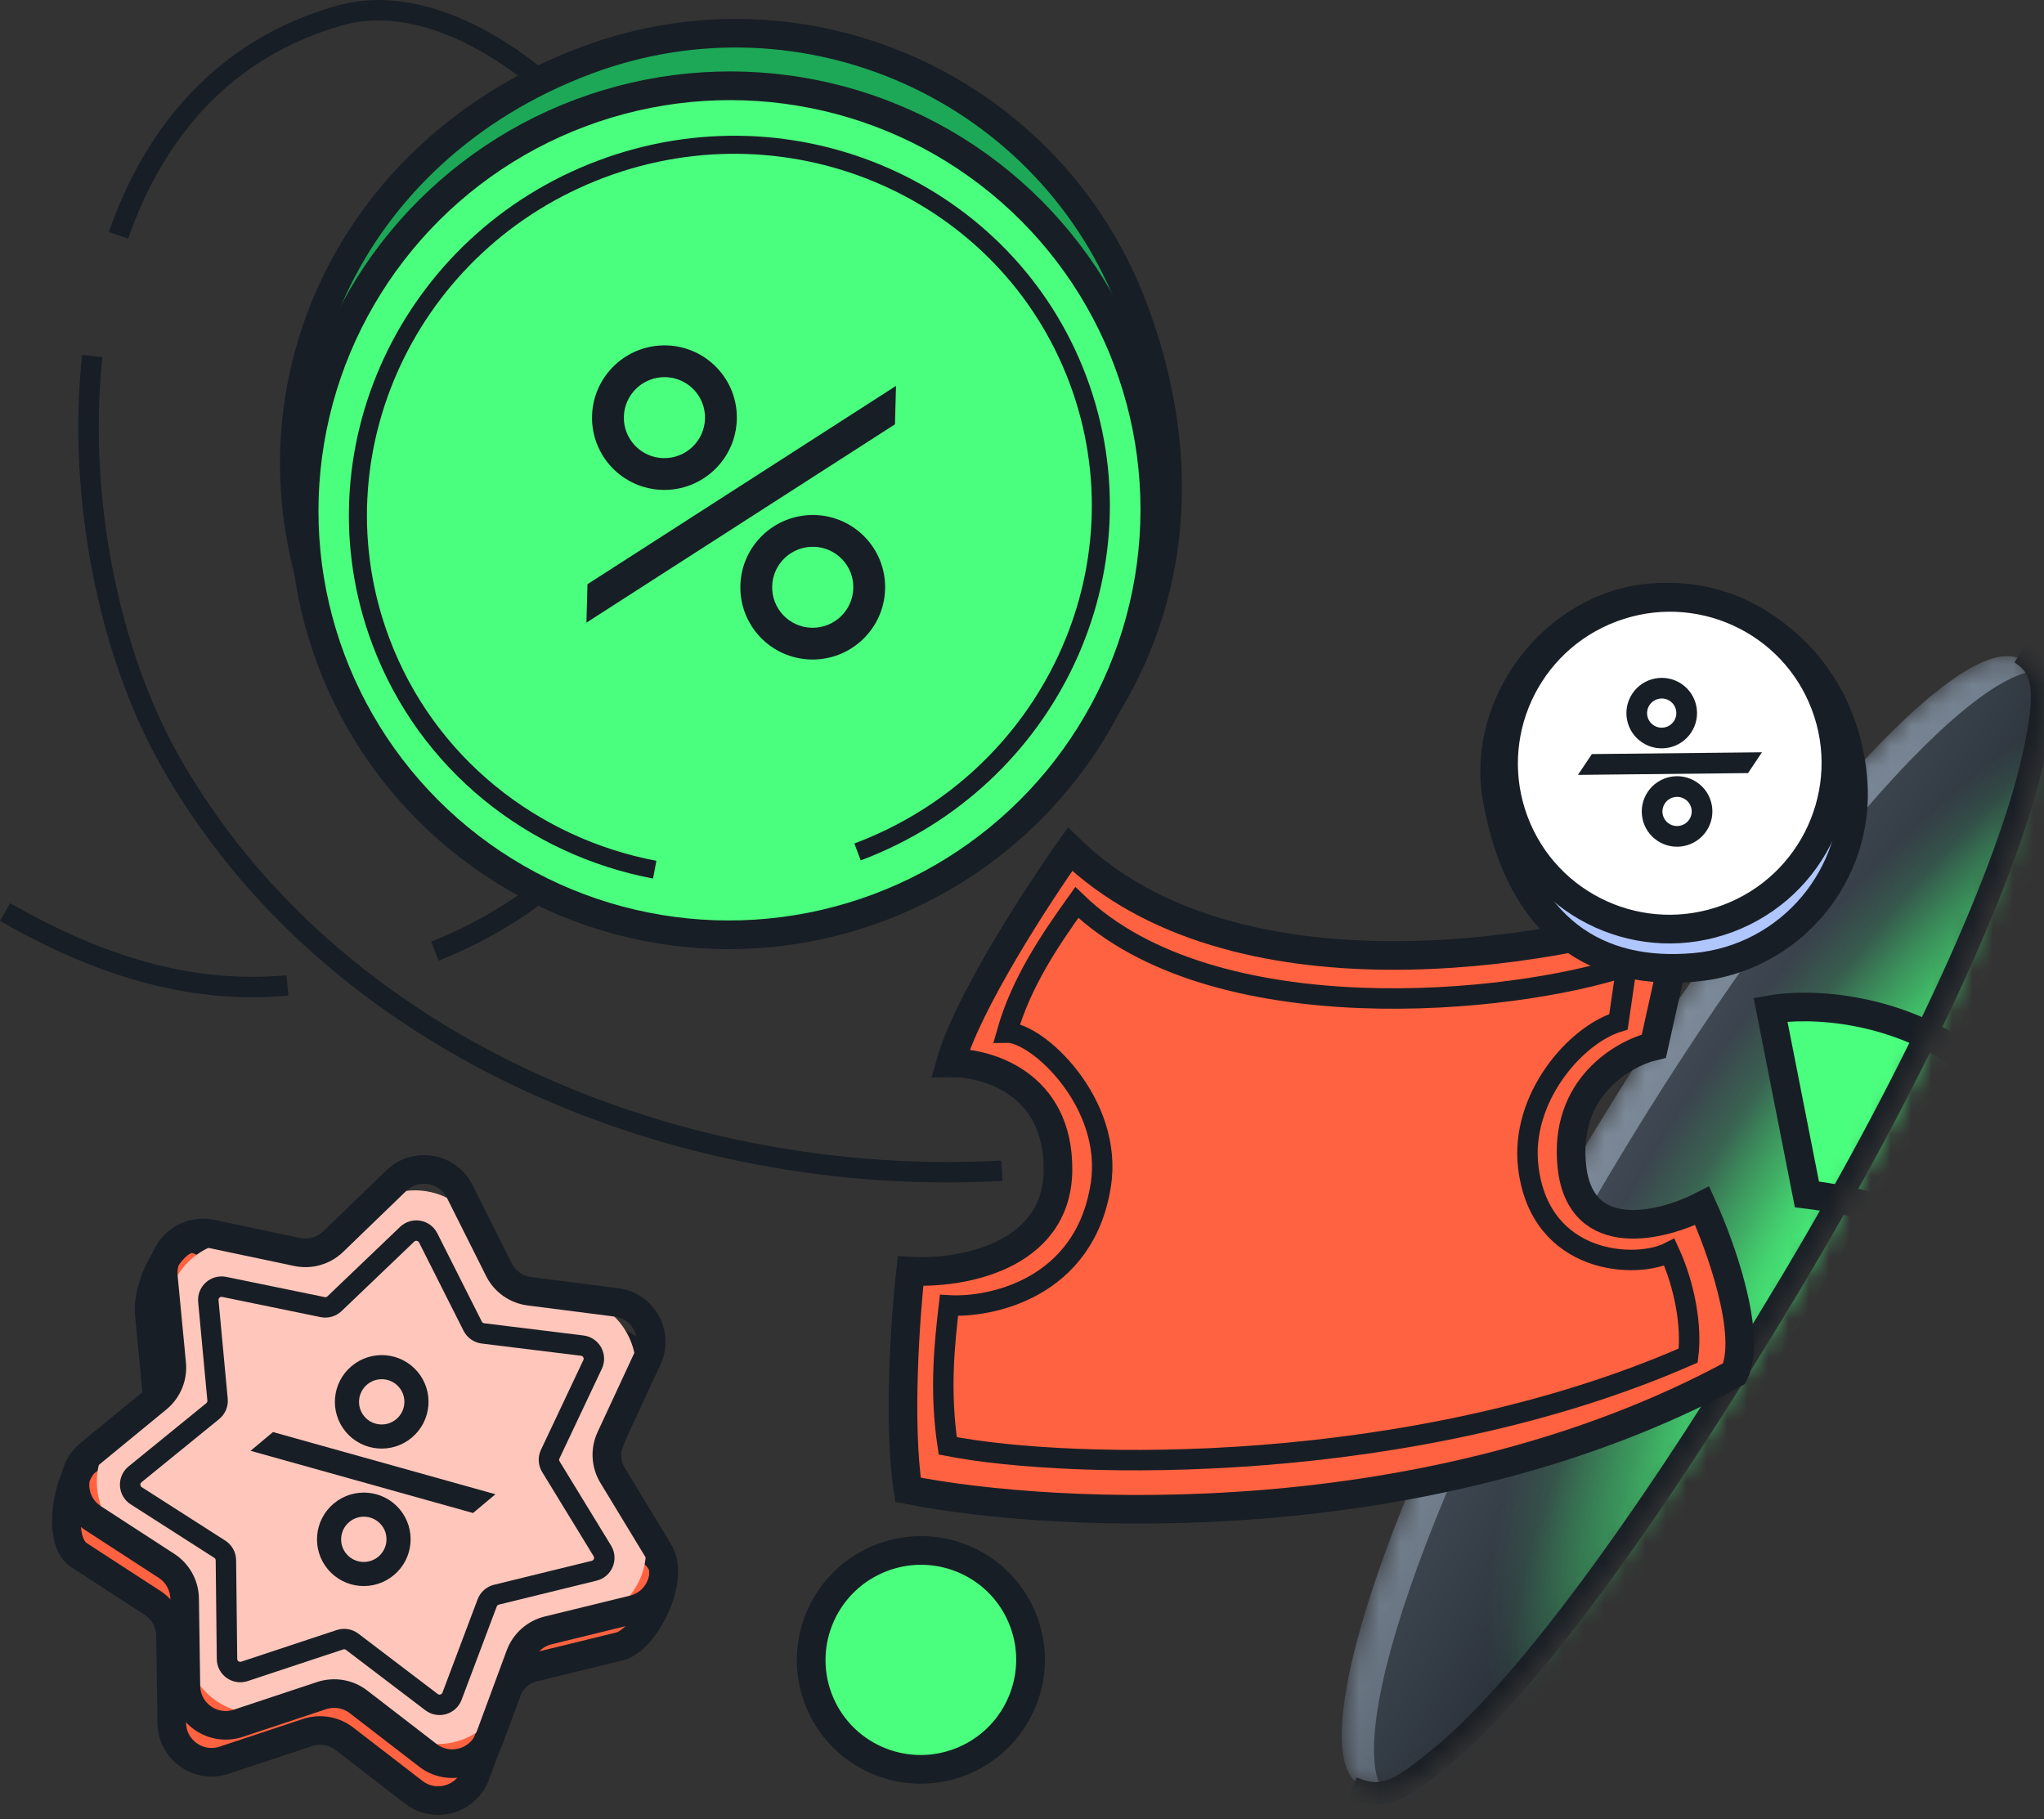
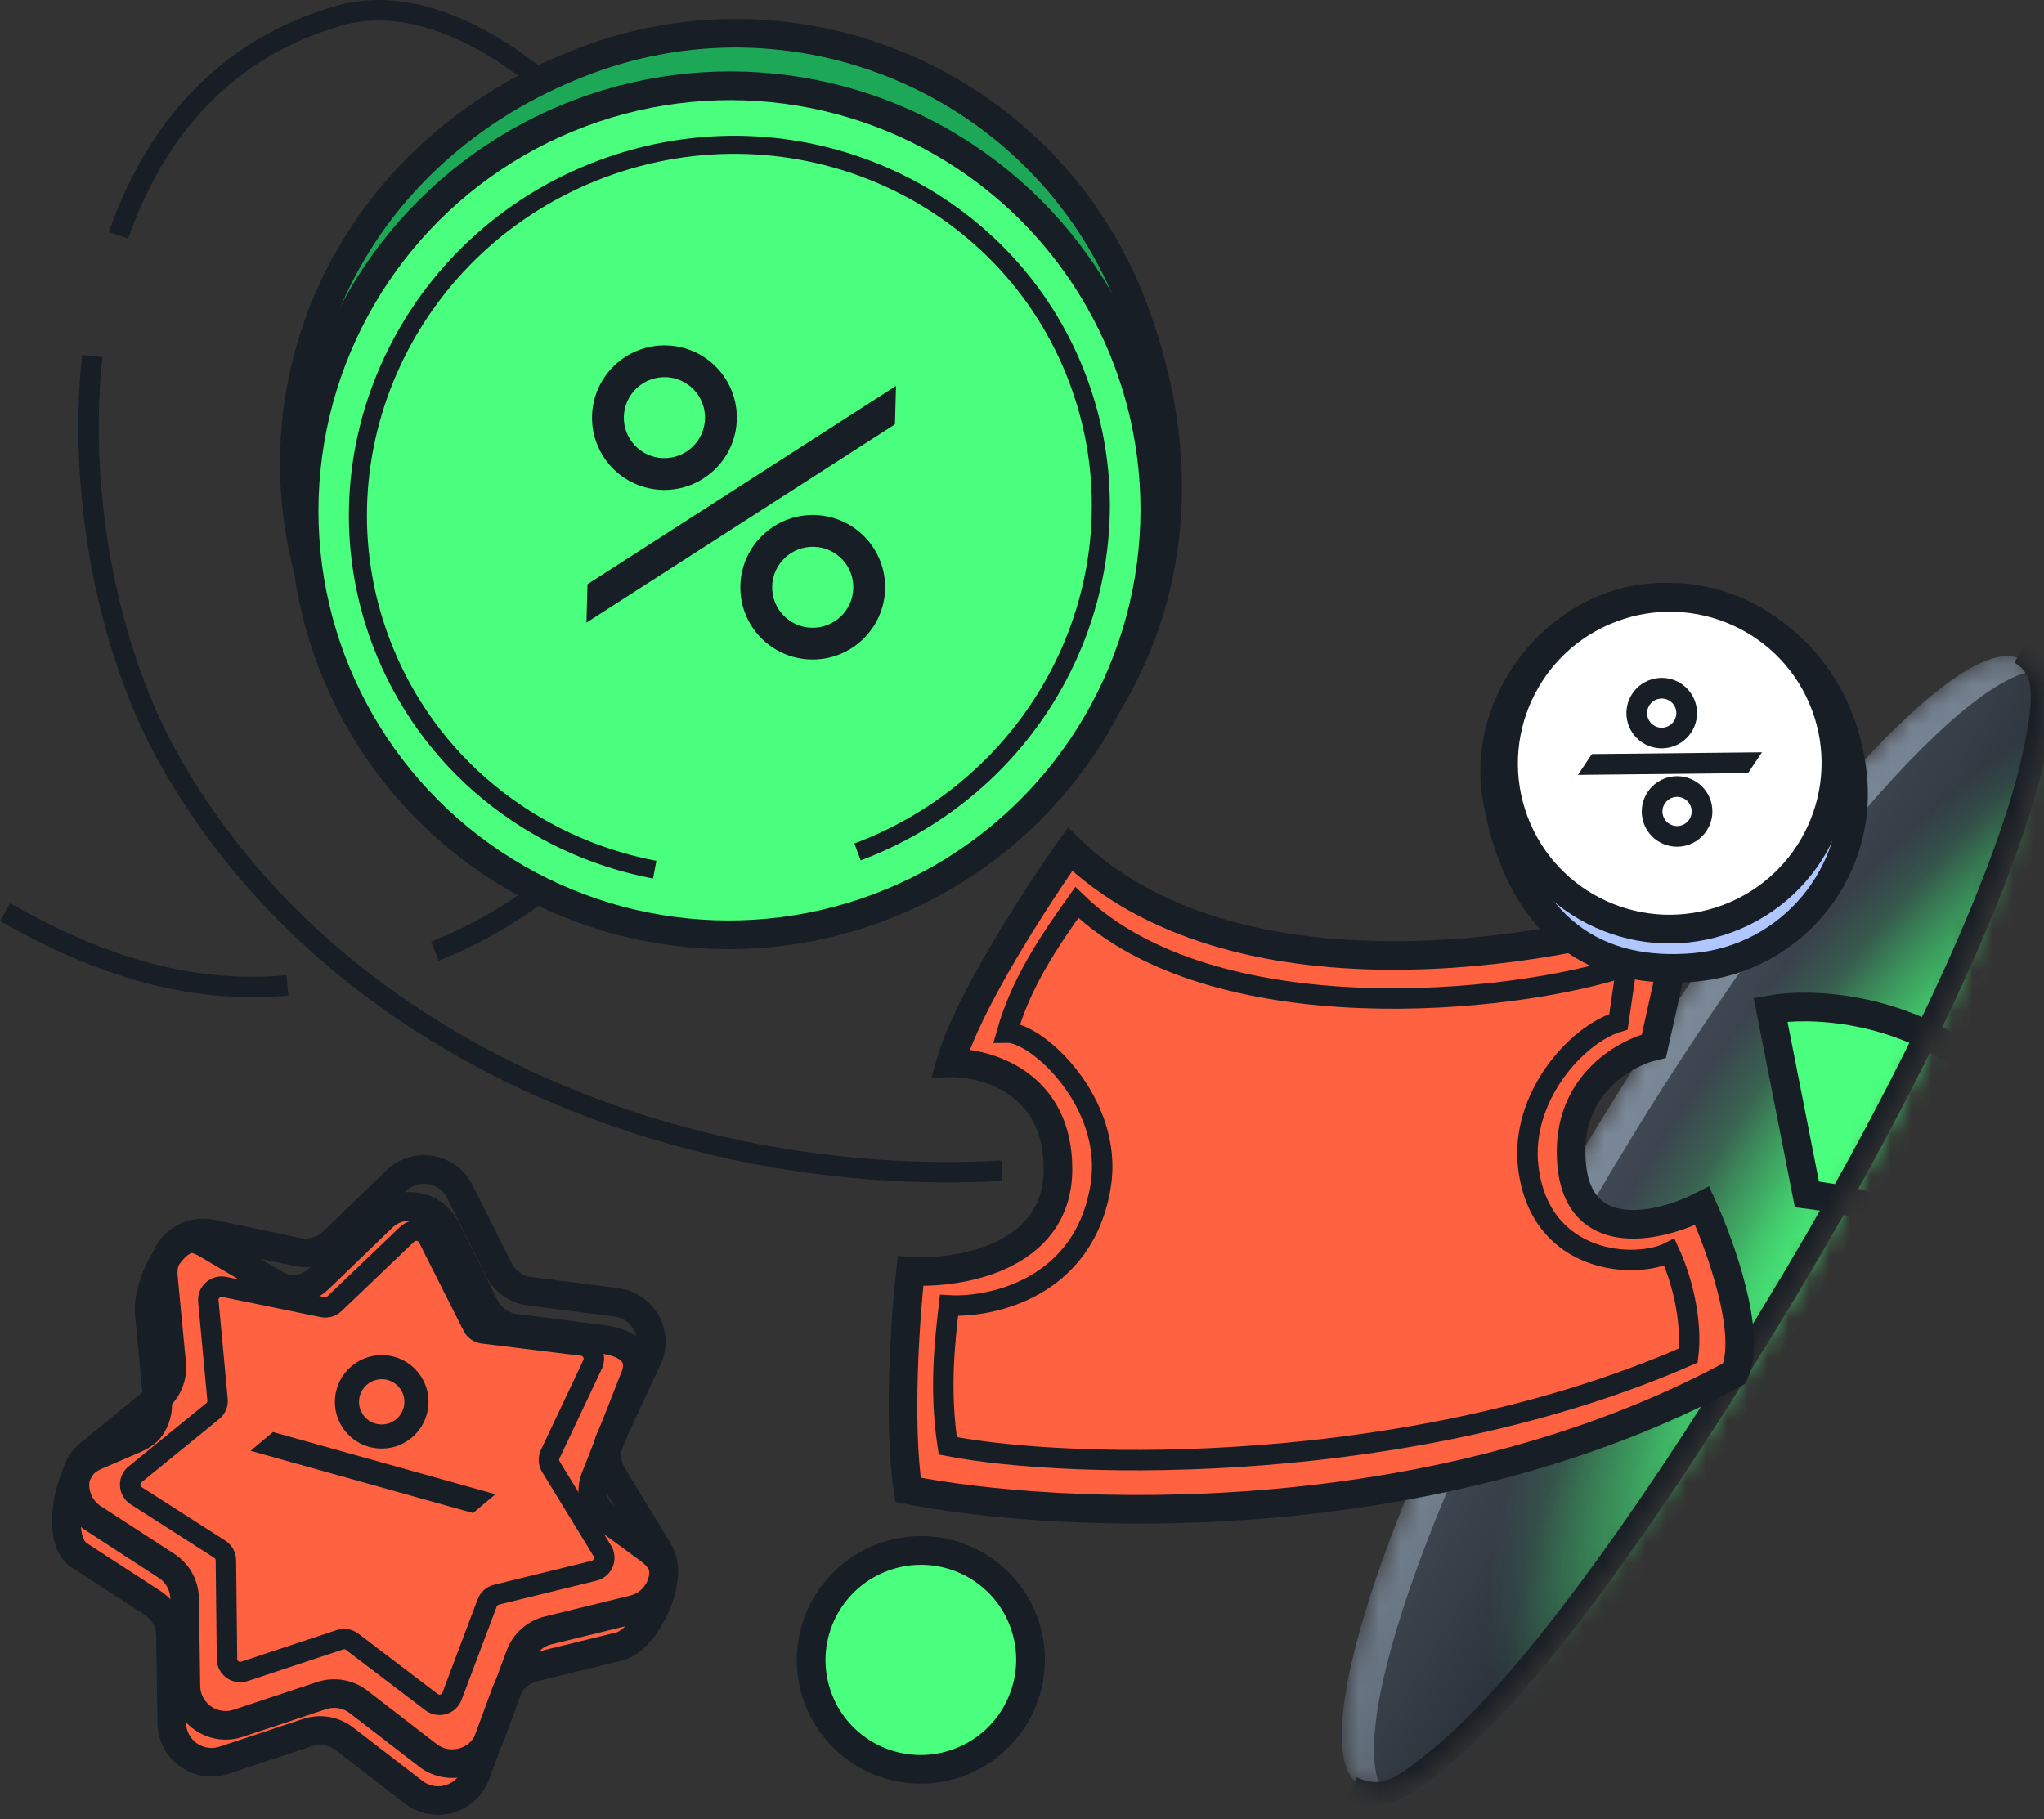
<svg xmlns="http://www.w3.org/2000/svg" width="100" height="89" viewBox="0 0 100 89" fill="none">
  <rect x="0" y="0" width="100" height="89" fill="#333333" stroke="none" />
  <mask id="mask0_7381_10595" style="mask-type:alpha" maskUnits="userSpaceOnUse" x="65" y="32" width="35" height="56">
    <path d="M87.909 62.814C81.628 73.337 75.314 82.244 70.869 85.854C68.986 87.377 68.09 88.04 66.513 87.326C63.599 85.596 68.224 71.715 77.264 56.571C86.304 41.427 95.994 30.553 98.908 32.282C100.222 33.062 100.182 34.457 99.664 37.025C98.529 42.648 94.115 52.417 87.909 62.814Z" fill="url(#paint0_linear_7381_10595)" />
  </mask>
  <g mask="url(#mask0_7381_10595)">
    <path d="M87.909 62.814C81.628 73.337 75.314 82.244 70.869 85.854C68.986 87.377 68.09 88.04 66.513 87.326C63.599 85.596 68.224 71.715 77.264 56.571C86.304 41.427 95.994 30.553 98.908 32.282C100.222 33.062 100.182 34.457 99.664 37.025C98.529 42.648 94.115 52.417 87.909 62.814Z" fill="url(#paint1_linear_7381_10595)" />
    <path d="M89.486 63.528C83.204 74.051 76.891 82.958 72.445 86.568C70.562 88.091 69.666 88.754 68.089 88.04C65.176 86.31 69.8 72.43 78.84 57.285C87.88 42.141 97.571 31.267 100.484 32.996C101.798 33.776 101.758 35.171 101.24 37.739C100.106 43.362 95.692 53.131 89.486 63.528Z" fill="url(#paint2_linear_7381_10595)" />
    <g style="mix-blend-mode:lighten">
      <path d="M95.582 62.283C85.065 79.901 74.991 95.108 68.688 101.829C66.021 104.666 64.769 105.924 63.126 105.321C60.213 103.591 69.778 81.433 84.914 56.078C100.049 30.723 114.68 11.571 117.594 13.3C118.908 14.08 118.446 16.182 117.074 20.18C114.068 28.939 105.972 44.876 95.582 62.283Z" fill="url(#paint3_radial_7381_10595)" />
    </g>
    <g style="mix-blend-mode:lighten">
      <path d="M90.744 60.207C80.227 77.825 70.311 93.126 64.372 100.063C61.859 102.992 60.687 104.297 59.362 103.882C57.074 102.524 67.221 80.711 82.356 55.356C97.491 30 111.615 10.547 113.903 11.905C114.934 12.517 114.347 14.544 112.814 18.447C109.456 26.996 101.135 42.8 90.744 60.207Z" fill="url(#paint4_radial_7381_10595)" />
    </g>
    <g style="mix-blend-mode:lighten">
      <path d="M90.745 60.207C80.228 77.825 70.111 93.007 63.711 99.67C61.002 102.482 59.729 103.727 58.001 103.073C54.918 101.244 64.328 78.993 79.463 53.638C94.598 28.283 109.366 9.212 112.448 11.041C113.838 11.866 113.411 13.988 112.082 18.012C109.171 26.827 101.136 42.8 90.745 60.207Z" fill="url(#paint5_radial_7381_10595)" />
    </g>
    <path d="M96.773 52.239C93.02 49.172 88.442 49.067 86.621 49.398L88.401 58.439C92.6 58.952 95.144 60.378 95.891 61.026L96.773 52.239Z" fill="#4BFF7E" stroke="#181E25" stroke-width="1.4" />
    <path d="M66.147 87.47C67.716 88.177 68.615 87.505 70.504 85.963C74.965 82.306 81.324 73.312 87.662 62.695C93.924 52.205 98.393 42.357 99.561 36.698C100.095 34.114 100.144 32.711 98.837 31.936" stroke="#181E25" stroke-width="1.111" />
  </g>
  <path d="M83.278 58.998C84.176 60.96 85.747 65.348 84.844 67.206C70.044 75.22 51.73 74.337 44.423 72.894C43.925 69.633 44.298 64.402 44.546 62.194C46.93 62.336 51.71 61.549 51.76 57.269C51.809 52.989 48.276 51.977 46.504 52.006C47.328 49.076 50.745 43.817 52.351 41.553C60.301 49.26 75.697 46.721 82.401 44.488L80.914 51.183C79.394 51.542 76.465 53.231 76.907 57.118C77.35 61.006 81.338 59.991 83.278 58.998Z" fill="#FF6240" />
  <path d="M83.278 58.998C84.176 60.96 85.747 65.348 84.844 67.206C70.044 75.22 51.73 74.337 44.423 72.894C43.925 69.633 44.298 64.402 44.546 62.194C46.93 62.336 51.71 61.549 51.76 57.269C51.809 52.989 48.276 51.977 46.504 52.006C47.328 49.076 50.745 43.817 52.351 41.553C60.301 49.26 75.697 46.721 82.401 44.488L80.914 51.183C79.394 51.542 76.465 53.231 76.907 57.118C77.35 61.006 81.338 59.991 83.278 58.998Z" stroke="#181E25" stroke-width="1.4" />
  <path d="M81.675 61.271C82.427 62.908 82.773 64.899 82.593 66.325C69.112 72.234 52.496 71.937 46.368 70.743C45.956 68.021 46.216 65.713 46.428 63.87C48.428 63.985 53.06 63.081 53.855 57.98C54.48 53.969 50.749 50.496 49.262 50.522C49.958 48.075 51.331 46.047 52.681 44.156C59.339 50.578 73.951 49.142 79.579 47.269L79.181 49.994C77.083 50.629 74.359 53.738 74.77 57.117C75.351 61.891 80.047 62.103 81.675 61.271Z" stroke="#181E25" />
  <path d="M80.717 29.252C76.031 29.671 72.415 34.43 73.243 39.078C74.398 45.57 78.225 47.749 82.912 47.33C87.598 46.911 91.063 42.779 90.65 38.103C90.141 32.329 85.404 28.832 80.717 29.252Z" fill="#B0C6FF" stroke="#181E25" stroke-width="1.4" />
  <ellipse cx="8.088" cy="8.109" rx="8.088" ry="8.109" transform="matrix(-0.352 -0.939 -0.939 0.352 92.151 42.084)" fill="white" />
  <ellipse cx="8.088" cy="8.109" rx="8.088" ry="8.109" transform="matrix(-0.352 -0.939 -0.939 0.352 92.151 42.084)" stroke="#181E25" stroke-width="1.4" />
  <path fill-rule="evenodd" clip-rule="evenodd" d="M82.885 40.26C82.576 40.721 81.951 40.846 81.489 40.538C81.028 40.231 80.903 39.608 81.212 39.147C81.521 38.685 82.145 38.56 82.607 38.867C83.069 39.175 83.193 39.798 82.885 40.26ZM81.25 40.897C81.91 41.336 82.802 41.157 83.243 40.498C83.684 39.839 83.507 38.948 82.847 38.509C82.187 38.07 81.295 38.249 80.854 38.908C80.413 39.567 80.59 40.458 81.25 40.897Z" fill="#181E25" stroke="#181E25" stroke-width="0.581" />
  <path fill-rule="evenodd" clip-rule="evenodd" d="M82.133 35.447C81.825 35.909 81.2 36.034 80.738 35.726C80.276 35.419 80.152 34.796 80.461 34.334C80.77 33.873 81.394 33.748 81.856 34.055C82.318 34.363 82.442 34.986 82.133 35.447ZM80.499 36.084C81.159 36.523 82.051 36.345 82.492 35.686C82.933 35.026 82.755 34.136 82.096 33.697C81.436 33.258 80.544 33.437 80.103 34.096C79.662 34.755 79.839 35.645 80.499 36.084Z" fill="#181E25" stroke="#181E25" stroke-width="0.581" />
  <path fill-rule="evenodd" clip-rule="evenodd" d="M85.654 37.104L78.037 37.184L77.747 37.617L85.364 37.537L85.654 37.104Z" fill="#181E25" stroke="#181E25" stroke-width="0.581" />
  <path d="M20.244 87.693C21.287 88.496 22.812 88.057 23.269 86.822L24.755 82.8C24.98 82.192 25.493 81.734 26.124 81.58L30.295 80.559C31.369 80.296 32.523 78.198 32.463 76.865C32.442 76.407 32.095 76.062 31.726 75.791L29.84 74.406C29.471 74.135 29.119 73.801 29.033 73.351C28.958 72.957 29.006 72.543 29.18 72.168L31.001 67.526C31.555 66.332 30.775 65.698 29.468 65.531L25.211 64.986C24.567 64.904 24.007 64.507 23.717 63.928L21.799 60.098C21.21 58.922 19.645 58.658 18.698 59.574L15.611 62.556C15.283 62.873 14.86 63.061 14.417 63.099C14.04 63.131 13.682 62.966 13.357 62.774L10.159 60.891C9.833 60.699 9.458 60.517 9.107 60.657C8.053 61.077 7.195 63.155 7.302 64.271L7.71 68.536C7.756 69.015 7.622 69.488 7.344 69.869C7.151 70.133 6.853 70.293 6.553 70.422L4.759 71.196C4.458 71.326 4.165 71.489 3.979 71.759C3.188 72.91 2.883 75.452 3.861 76.087L7.457 78.422C8.001 78.775 8.332 79.375 8.342 80.023L8.404 84.307C8.423 85.622 9.716 86.538 10.968 86.123L15.043 84.77C15.659 84.565 16.337 84.68 16.85 85.076L20.244 87.693Z" fill="#FF6240" stroke="#181E25" stroke-width="1.4" />
-   <path d="M19.276 84.606C21.142 86.045 23.869 85.26 24.686 83.049L25.162 81.763C25.564 80.673 26.482 79.855 27.61 79.579L28.939 79.253C31.233 78.692 32.322 76.064 31.097 74.045L30.401 72.896C29.796 71.9 29.728 70.668 30.219 69.611L30.785 68.393C31.78 66.249 30.405 63.755 28.061 63.456L26.718 63.284C25.564 63.136 24.559 62.424 24.038 61.383L23.431 60.171C22.375 58.062 19.576 57.585 17.88 59.225L16.89 60.181C16.055 60.988 14.875 61.328 13.74 61.088L12.393 60.804C10.086 60.317 7.968 62.21 8.193 64.558L8.322 65.908C8.433 67.066 7.96 68.203 7.061 68.942L6.015 69.802C4.188 71.302 4.346 74.146 6.328 75.433L7.454 76.164C8.431 76.799 9.028 77.879 9.044 79.044L9.064 80.387C9.098 82.749 11.416 84.396 13.657 83.652L14.957 83.221C16.059 82.855 17.271 83.06 18.19 83.769L19.276 84.606Z" fill="#FFC7BB" />
  <path d="M20.935 85.886C21.977 86.689 23.503 86.25 23.96 85.015L25.446 80.993C25.671 80.385 26.184 79.928 26.815 79.773L30.985 78.752C32.266 78.439 32.875 76.975 32.193 75.851L29.971 72.189C29.635 71.635 29.598 70.95 29.871 70.362L31.677 66.472C32.232 65.278 31.466 63.891 30.159 63.724L25.902 63.179C25.258 63.097 24.698 62.7 24.408 62.121L22.489 58.291C21.9 57.115 20.336 56.851 19.388 57.767L16.302 60.749C15.835 61.201 15.174 61.391 14.539 61.257L10.341 60.371C9.052 60.099 7.867 61.155 7.992 62.465L8.4 66.729C8.462 67.374 8.198 68.008 7.697 68.42L4.38 71.145C3.361 71.982 3.448 73.563 4.552 74.28L8.148 76.615C8.691 76.968 9.023 77.568 9.032 78.216L9.095 82.5C9.114 83.815 10.407 84.731 11.658 84.316L15.733 82.963C16.35 82.758 17.027 82.873 17.541 83.269L20.935 85.886Z" stroke="#181E25" stroke-width="1.4" />
  <path d="M21.111 83.281C21.457 83.545 21.961 83.4 22.115 82.992L23.834 78.428C23.91 78.227 24.08 78.076 24.288 78.025L29.068 76.853C29.496 76.748 29.698 76.258 29.47 75.884L26.951 71.763C26.837 71.577 26.825 71.346 26.918 71.149L28.992 66.758C29.181 66.359 28.923 65.892 28.484 65.838L23.626 65.24C23.411 65.213 23.223 65.081 23.126 64.888L20.948 60.567C20.752 60.177 20.234 60.089 19.918 60.391L16.366 63.787C16.211 63.934 15.994 63.997 15.784 63.954L13.378 63.46L12.175 63.213L10.972 62.966C10.544 62.878 10.152 63.228 10.193 63.663L10.643 68.481C10.663 68.697 10.574 68.909 10.405 69.045L6.607 72.136C6.264 72.415 6.294 72.947 6.666 73.185L10.754 75.802C10.938 75.92 11.05 76.122 11.052 76.34L11.106 81.17C11.111 81.609 11.543 81.916 11.96 81.777L16.632 80.229C16.836 80.161 17.061 80.199 17.231 80.329L21.111 83.281Z" stroke="#181E25" />
-   <path fill-rule="evenodd" clip-rule="evenodd" d="M18.699 76.385C18.106 76.882 17.223 76.806 16.726 76.216C16.23 75.625 16.307 74.744 16.899 74.247C17.492 73.75 18.375 73.826 18.872 74.416C19.369 75.006 19.291 75.888 18.699 76.385ZM16.267 76.601C16.977 77.445 18.238 77.553 19.084 76.843C19.931 76.133 20.041 74.874 19.331 74.03C18.622 73.187 17.36 73.079 16.514 73.788C15.667 74.498 15.557 75.758 16.267 76.601Z" fill="#181E25" stroke="#181E25" stroke-width="0.581" />
  <path fill-rule="evenodd" clip-rule="evenodd" d="M19.574 69.659C18.982 70.155 18.099 70.08 17.602 69.489C17.105 68.899 17.182 68.017 17.775 67.52C18.367 67.023 19.25 67.099 19.747 67.69C20.244 68.28 20.167 69.162 19.574 69.659ZM17.142 69.875C17.852 70.718 19.114 70.827 19.96 70.117C20.806 69.407 20.917 68.147 20.207 67.304C19.497 66.46 18.235 66.352 17.389 67.062C16.543 67.772 16.432 69.031 17.142 69.875Z" fill="#181E25" stroke="#181E25" stroke-width="0.581" />
  <path fill-rule="evenodd" clip-rule="evenodd" d="M23.63 73.242L13.425 70.388L12.868 70.854L23.074 73.708L23.63 73.242Z" fill="#181E25" stroke="#181E25" stroke-width="0.581" />
  <ellipse cx="5.338" cy="5.352" rx="5.338" ry="5.352" transform="matrix(-0.352 -0.939 -0.939 0.352 51.956 84.344)" fill="#4BFF7E" />
  <ellipse cx="5.338" cy="5.352" rx="5.338" ry="5.352" transform="matrix(-0.352 -0.939 -0.939 0.352 51.956 84.344)" fill="#4BFF7E" stroke="#181E25" stroke-width="1.4" />
  <path d="M14.062 48.214C13.879 48.231 13.698 48.245 13.517 48.256C8.676 48.561 4.31 46.947 0.249 44.626M49.016 57.282C33.26 58.148 16.23 51.269 8.291 37.187C5.365 31.997 3.77 24.395 4.513 17.419M5.798 11.512C7.557 6.447 10.993 2.348 16.62 0.758C22.082 -0.784 28.631 4.955 31.007 9.291C38.558 23.073 35.537 40.879 21.277 46.538" stroke="#181E25" />
  <path d="M28.664 2.961C16.968 7.35 11.712 19.251 15.741 29.987C19.77 40.724 31.558 48.086 42.322 44.047C53.085 40.008 60.639 28.92 55.448 15.087C51.419 4.351 39.427 -1.079 28.664 2.961Z" fill="#1DA857" stroke="#181E25" stroke-width="1.4" />
  <ellipse cx="20.706" cy="20.758" rx="20.706" ry="20.758" transform="matrix(-0.352 -0.939 -0.939 0.352 62.469 37.104)" fill="#4BFF7E" />
  <path fill-rule="evenodd" clip-rule="evenodd" d="M42.037 28.791C42.003 30.046 40.957 31.037 39.701 31.005C38.444 30.973 37.453 29.93 37.487 28.676C37.521 27.422 38.567 26.431 39.824 26.463C41.08 26.495 42.071 27.537 42.037 28.791ZM39.674 31.978C41.469 32.023 42.964 30.608 43.012 28.816C43.061 27.024 41.645 25.535 39.85 25.489C38.055 25.444 36.56 26.86 36.512 28.651C36.463 30.443 37.879 31.933 39.674 31.978Z" fill="#181E25" stroke="#181E25" stroke-width="0.581" />
  <path fill-rule="evenodd" clip-rule="evenodd" d="M34.782 20.492C34.748 21.746 33.702 22.737 32.445 22.705C31.188 22.674 30.197 21.631 30.231 20.377C30.265 19.123 31.311 18.132 32.568 18.163C33.825 18.195 34.816 19.238 34.782 20.492ZM32.419 23.679C34.214 23.724 35.708 22.308 35.757 20.517C35.806 18.725 34.39 17.236 32.594 17.19C30.799 17.145 29.305 18.56 29.256 20.352C29.208 22.144 30.623 23.633 32.419 23.679Z" fill="#181E25" stroke="#181E25" stroke-width="0.581" />
  <path fill-rule="evenodd" clip-rule="evenodd" d="M43.531 19.422L29.028 28.745L28.996 29.922L43.499 20.599L43.531 19.422Z" fill="#181E25" stroke="#181E25" stroke-width="0.581" />
  <ellipse cx="20.706" cy="20.758" rx="20.706" ry="20.758" transform="matrix(-0.352 -0.939 -0.939 0.352 62.469 37.104)" stroke="#181E25" stroke-width="1.4" />
  <path d="M41.954 41.684C51.372 38.15 56.2 27.805 52.737 18.579C49.275 9.353 38.834 4.738 29.415 8.272C19.997 11.807 15.169 22.151 18.631 31.378C20.882 37.375 26.081 41.423 32.031 42.552" stroke="#181E25" stroke-width="0.883" />
  <defs>
    <linearGradient id="paint0_linear_7381_10595" x1="86.757" y1="49.058" x2="95.107" y2="56.783" gradientUnits="userSpaceOnUse">
      <stop stop-color="#44547B" />
      <stop offset="1" stop-color="#6176AD" />
    </linearGradient>
    <linearGradient id="paint1_linear_7381_10595" x1="101.189" y1="71.888" x2="68.281" y2="48.93" gradientUnits="userSpaceOnUse">
      <stop stop-color="#181E25" />
      <stop offset="0.755" stop-color="#8593A3" />
    </linearGradient>
    <linearGradient id="paint2_linear_7381_10595" x1="95.102" y1="61.77" x2="56.281" y2="38.728" gradientUnits="userSpaceOnUse">
      <stop stop-color="#181E25" />
      <stop offset="1" stop-color="#8593A3" />
    </linearGradient>
    <radialGradient id="paint3_radial_7381_10595" cx="0" cy="0" r="1" gradientTransform="matrix(-8.702 -9.559 -19.764 26.627 99.346 61.715)" gradientUnits="userSpaceOnUse">
      <stop stop-color="#4BFF7E" />
      <stop offset="1" stop-color="#4BFF7E" stop-opacity="0" />
    </radialGradient>
    <radialGradient id="paint4_radial_7381_10595" cx="0" cy="0" r="1" gradientTransform="matrix(-6.416 -8.202 -19.15 26.992 93.965 59.317)" gradientUnits="userSpaceOnUse">
      <stop stop-color="#4BFF7E" />
      <stop offset="1" stop-color="#4BFF7E" stop-opacity="0" />
    </radialGradient>
    <radialGradient id="paint5_radial_7381_10595" cx="0" cy="0" r="1" gradientTransform="matrix(-9.318 -9.924 -19.929 26.529 94.656 59.726)" gradientUnits="userSpaceOnUse">
      <stop stop-color="#4BFF7E" />
      <stop offset="1" stop-color="#4BFF7E" stop-opacity="0" />
    </radialGradient>
  </defs>
</svg>